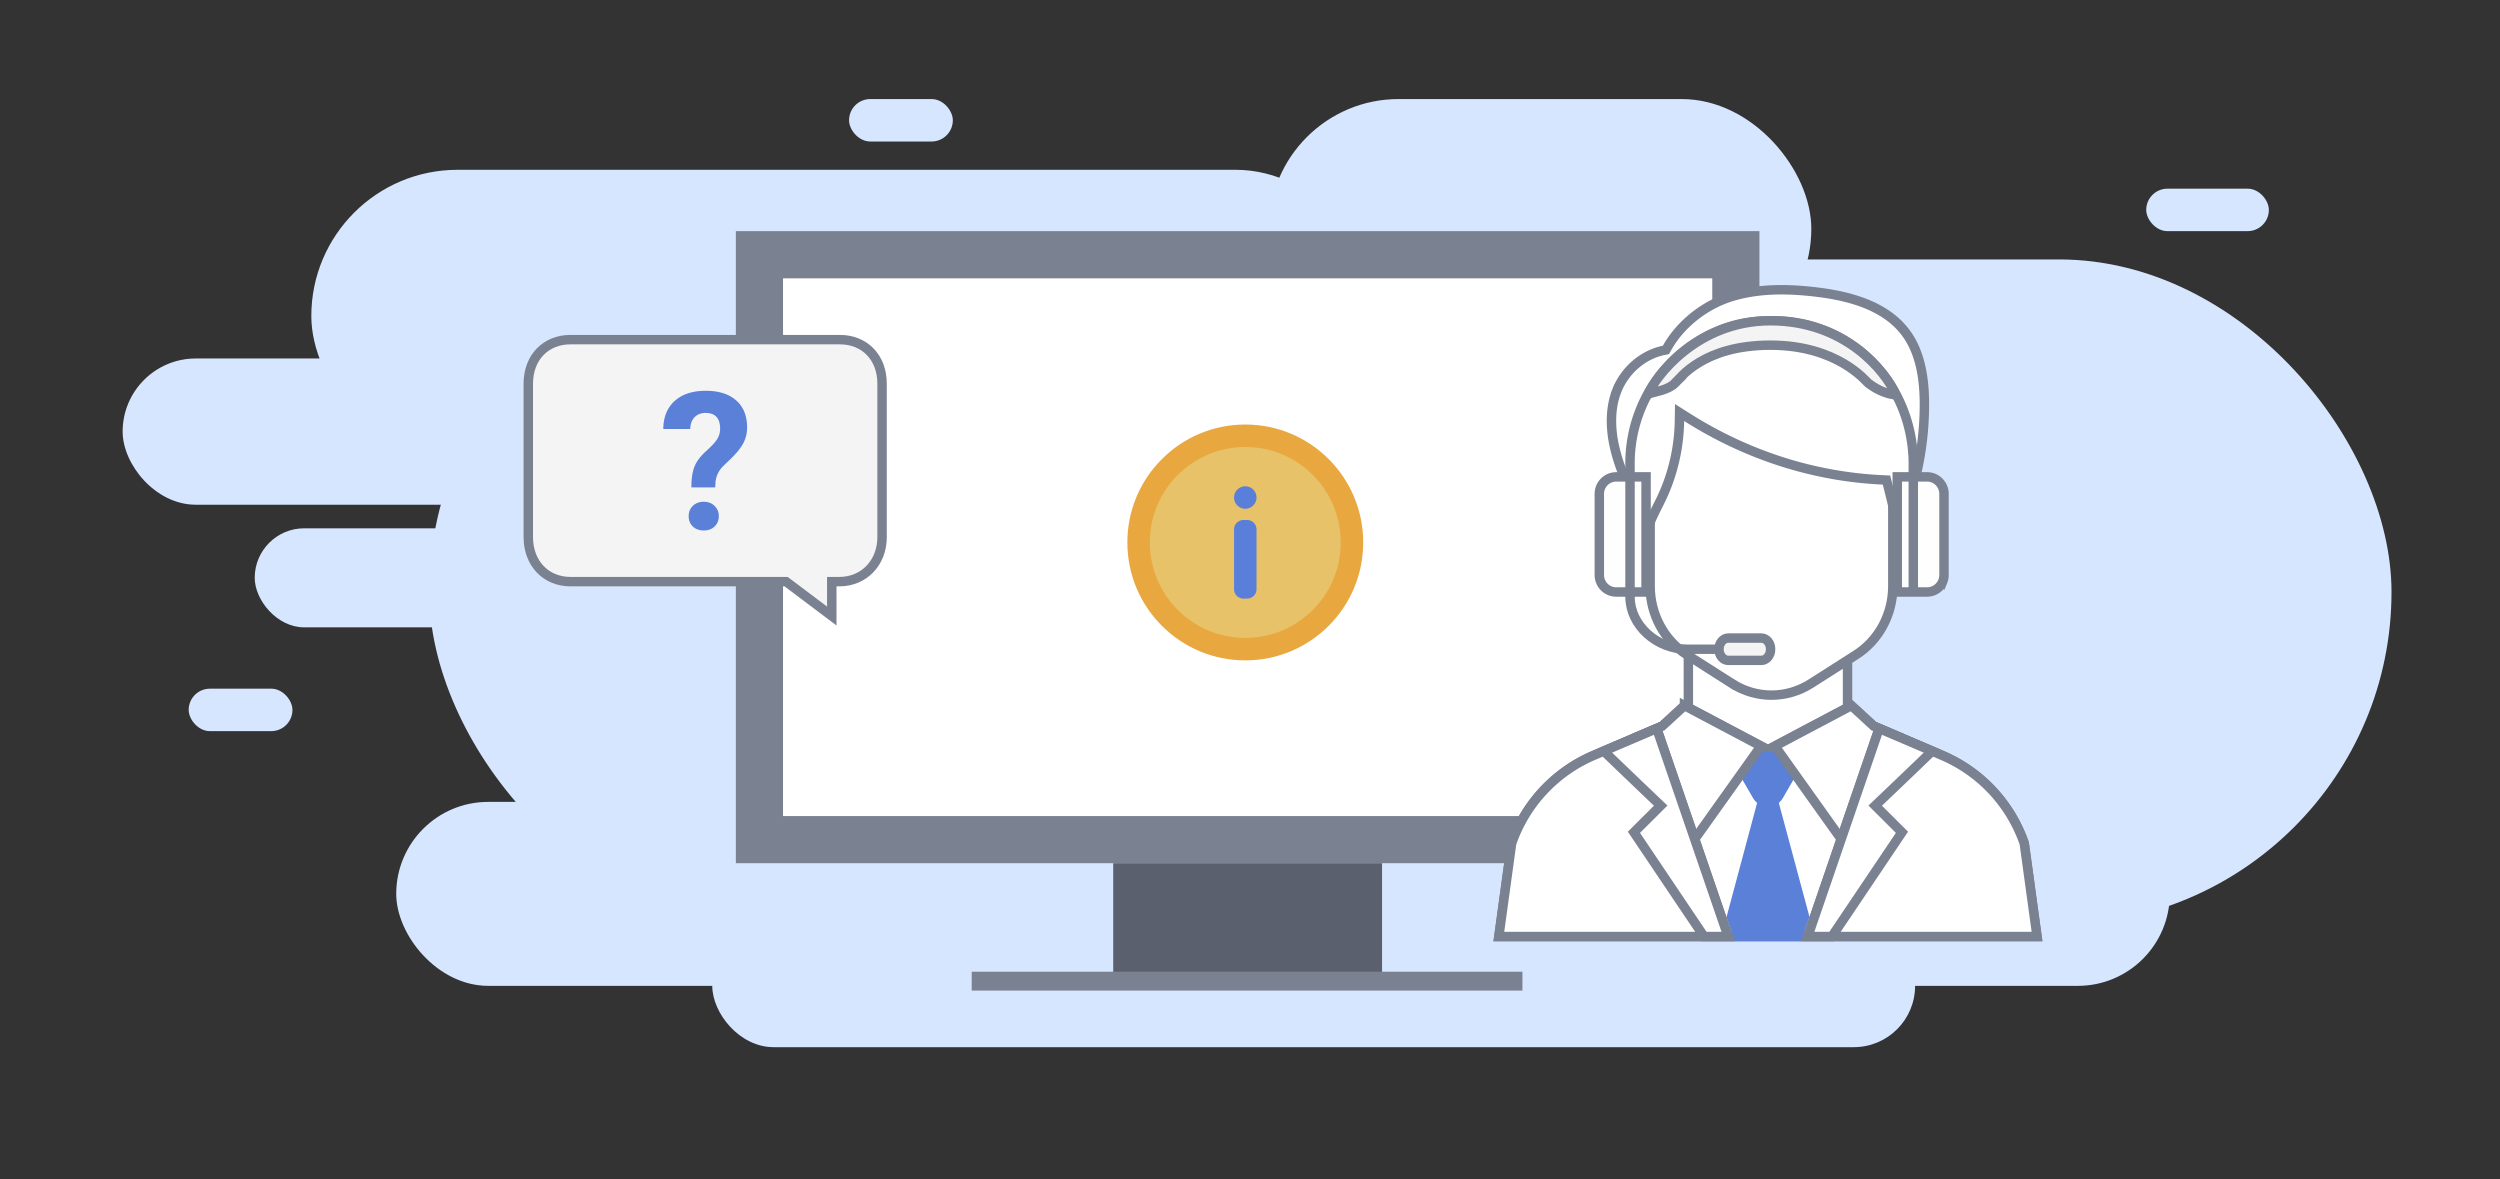
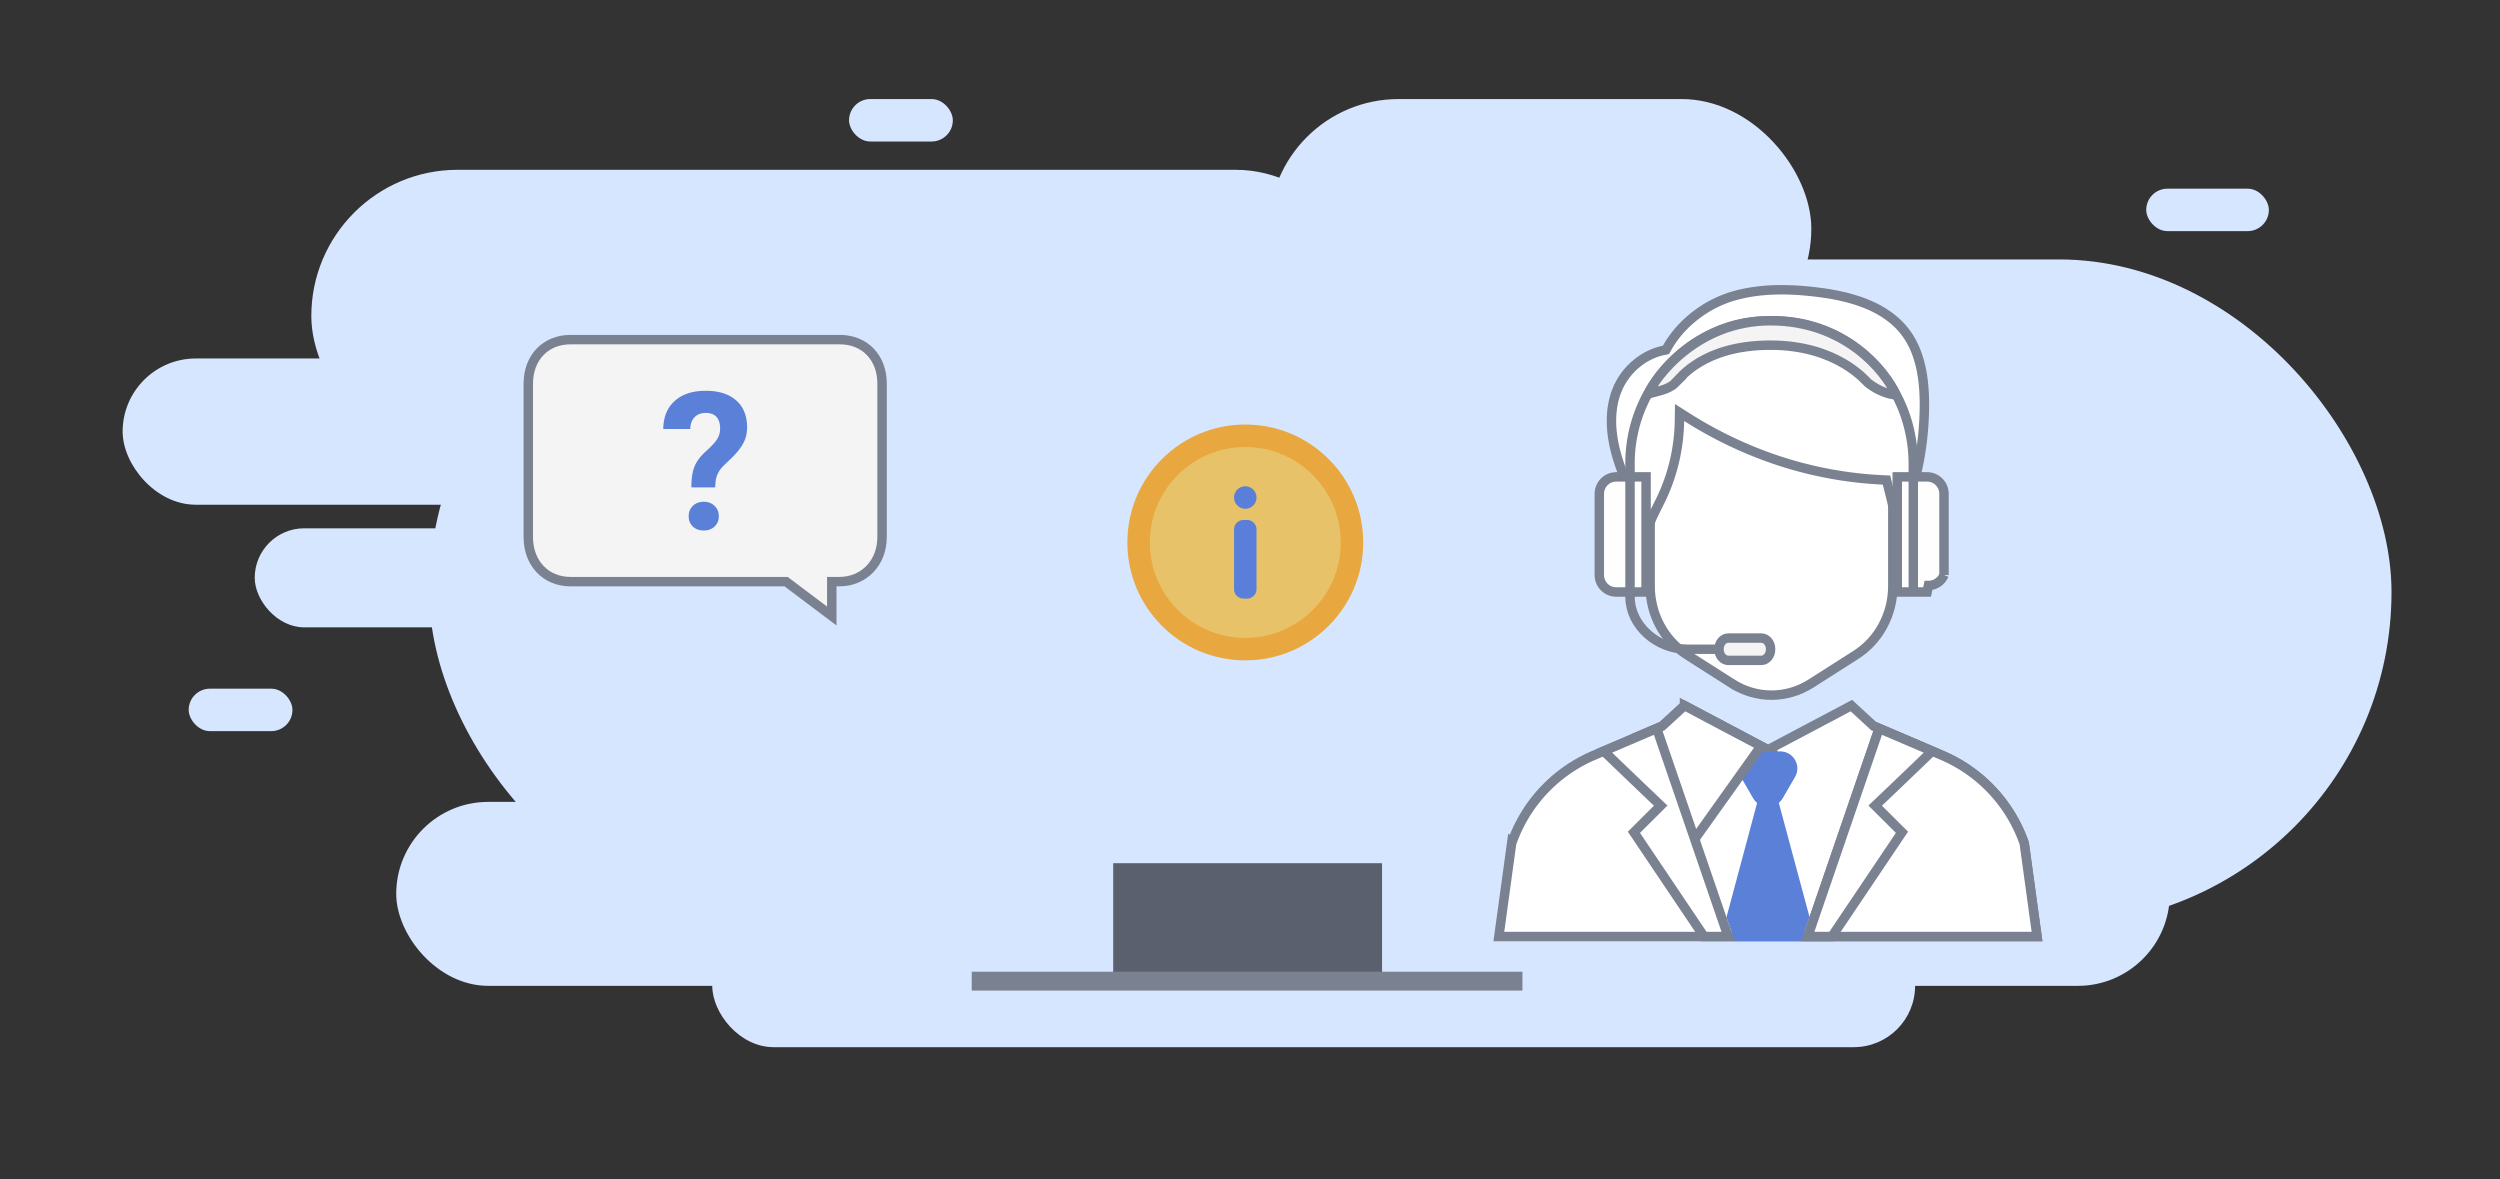
<svg xmlns="http://www.w3.org/2000/svg" width="530" height="250" fill="none">
  <rect width="100%" height="100%" fill="#333333" stroke="none" />
  <rect x="91" y="55" width="416" height="141" rx="70.5" fill="#D7E6FF" />
  <rect x="66" y="36" width="227" height="62" rx="31" fill="#D7E6FF" />
  <rect x="84" y="170" width="376" height="39" rx="19.5" fill="#D7E6FF" />
  <rect x="54" y="112" width="355" height="21" rx="10.5" fill="#D7E6FF" />
  <rect x="40" y="146" width="22" height="9" rx="4.5" fill="#D7E6FF" />
  <rect x="180" y="21" width="22" height="9" rx="4.5" fill="#D7E6FF" />
  <rect x="455" y="40" width="26" height="9" rx="4.5" fill="#D7E6FF" />
  <rect x="151" y="196" width="255" height="26" rx="13" fill="#D7E6FF" />
  <rect x="26" y="76" width="170" height="31" rx="15.5" fill="#D7E6FF" />
  <rect x="269" y="21" width="115" height="55" rx="27.5" fill="#D7E6FF" />
-   <path d="M161 178V54h207v124H161z" fill="#fff" stroke="#7A8190" stroke-width="10" stroke-miterlimit="10" />
  <path d="M293 183h-57v26h57v-26z" fill="#5A606D" />
  <path d="M206 208h116.757" stroke="#7A8190" stroke-width="4" stroke-miterlimit="10" />
  <circle cx="264" cy="115" r="25" fill="#E9A740" />
  <circle cx="264" cy="115" r="20.238" fill="#E7C268" />
  <path fill-rule="evenodd" clip-rule="evenodd" d="M264 107.857a2.381 2.381 0 100-4.762 2.381 2.381 0 000 4.762zm-.381 2.381a2 2 0 00-2 2v12.667a2 2 0 002 2h.762a2 2 0 002-2v-12.667a2 2 0 00-2-2h-.762z" fill="#597FDA" />
-   <path d="M357.931 159.518v-38.936h33.745v38.936h-33.745z" fill="#fff" stroke="#7A8190" stroke-width="2" />
  <path d="M352.233 124.471c-3.308-1.158-5.049-4.861-6.443-8.216-1.284-3.092-2.586-6.254-2.849-9.615-.119-1.514.06-3.23 1.17-4.203.864-.757 2.114-.87 3.205-.579 1.091.289 2.063.929 3.015 1.559 5.935 3.929 4.843 14.368 1.902 21.054zm46.802-.644c3.308-1.158 5.05-4.861 6.444-8.216 1.284-3.092 2.586-6.254 2.85-9.615.118-1.514-.061-3.23-1.172-4.203-.864-.757-2.113-.87-3.204-.579-1.091.289-2.064.929-3.015 1.559-5.935 3.929-4.843 14.367-1.903 21.054z" fill="#EECE99" />
  <path d="M367.192 144.914l-.538.843.538-.843-9.583-6.11c-4.816-3.071-7.777-8.573-7.777-14.529V87.478h51.442v36.797c.001 5.956-2.961 11.458-7.776 14.529l-9.582 6.11c-5.141 3.278-11.584 3.278-16.724 0z" fill="#fff" stroke="#7A8190" stroke-width="2" />
  <path d="M402.229 112.177c-.475-3.285-1.319-6.583-2.097-9.622l-.017-.066-.183-.718-.74-.033c-14.769-.668-28.95-5.287-41.612-13.327l-1.509-.958-.027 1.787c-.087 5.757-1.435 11.489-3.909 16.623-.211.438-.438.89-.67 1.353-.583 1.161-1.199 2.389-1.676 3.617a16.65 16.65 0 00-.542 1.616l-.534-1.245-.002-.003a298.608 298.608 0 00-2.085-4.777l-.912.41.912-.41c-1.743-3.87-3.446-7.67-4.353-11.704-.905-4.027-.95-8.29.523-11.975l-.928-.37.928.37c1.725-4.316 5.596-7.598 9.931-8.47l.451-.092.225-.401c2.978-5.33 8.399-9.385 14.103-11.031 5.751-1.66 11.885-1.55 17.941-.791h0c7.316.915 14.824 3.134 18.911 9.056 2.878 4.172 3.647 9.646 3.614 15.048-.053 9.056-1.957 18.031-5.743 26.113zm-45.116 37.41l16.69 8.834v40.122h-56.049l2.711-19.734a31.506 31.506 0 0117.417-18.674l14.33-6.119.158-.068.127-.116 4.616-4.245zm39.997 4.245l.127.116.158.068 14.33 6.119s0 0 0 0a31.505 31.505 0 0117.418 18.674l2.71 19.734h-56.049v-40.121l16.691-8.835 4.615 4.245z" fill="#fff" stroke="#7A8190" stroke-width="2" />
  <path d="M374.804 161.646l-8.79 32.8 1.75 5.097h14.079l1.77-5.155-8.809-32.742z" fill="#5B80D8" />
  <path d="M371.662 169.214l-2.605-4.497c-1.396-2.409.349-5.421 3.141-5.421h5.21c2.793 0 4.538 3.012 3.142 5.421l-2.605 4.497c-1.396 2.408-4.886 2.408-6.283 0z" fill="#5B80D8" />
-   <path d="M397.111 153.832l.126.117.158.067 4.84 2.067-11.314 22.632-14.64-20.546 16.214-8.582 4.616 4.245z" fill="#fff" stroke="#7A8190" stroke-width="2" />
  <path d="M429.142 178.809l2.711 19.734h-48.61l15.141-44.104 13.341 5.696s0 0 0 0a31.503 31.503 0 0117.417 18.674z" fill="#fff" stroke="#7A8190" stroke-width="2" />
  <path d="M388.352 198.543h-5.108l15.14-44.105 11.229 4.795a2463.885 2463.885 0 01-10.284 9.856l-.773.736-.203.193-.052.05-.013.012-.003.003-.001.001h0l.689.725-.689-.725-.744.708.727.725 4.947 4.929-14.862 22.097zm-36.14-44.527l.158-.067.127-.117 4.615-4.245 16.215 8.582-14.641 20.546-11.314-22.632 4.84-2.067z" fill="#fff" stroke="#7A8190" stroke-width="2" />
-   <path d="M351.223 154.439l15.141 44.104h-48.61l2.71-19.734a31.505 31.505 0 0117.418-18.674l13.341-5.696z" fill="#fff" stroke="#7A8190" stroke-width="2" />
  <path d="M351.223 154.438l15.14 44.105h-5.108l-14.862-22.097 4.947-4.929.728-.725-.744-.708-.69.725.689-.725h0l-.001-.001-.003-.003-.013-.012-.052-.05-.203-.193-.772-.736a2475.424 2475.424 0 01-10.284-9.856l11.228-4.795z" fill="#fff" stroke="#7A8190" stroke-width="2" />
  <path d="M342.63 101.099h6.334v24.405h-6.334a3.56 3.56 0 01-2.518-1.047 3.611 3.611 0 01-1.055-2.535v-17.22a3.614 3.614 0 011.049-2.55 3.564 3.564 0 012.524-1.053z" fill="#FEFEFE" stroke="#7A8190" stroke-width="2" stroke-miterlimit="10" />
  <path d="M373.427 140h-7.06c-.95 0-1.942-.928-1.942-2.365 0-1.437.992-2.365 1.942-2.365h7.06c.95 0 1.942.928 1.942 2.365 0 1.437-.992 2.365-1.942 2.365z" fill="#F4F4F4" stroke="#7A8190" stroke-width="2" stroke-miterlimit="10" />
  <path d="M345.564 126.521v-26.244" stroke="#7A8190" stroke-width="2" stroke-miterlimit="10" />
-   <path d="M408.554 125.504h-6.334v-24.405h6.334a3.56 3.56 0 012.525 1.053 3.624 3.624 0 011.048 2.55v17.199c0 .474-.092.943-.272 1.381a3.58 3.58 0 01-3.301 2.222z" fill="#FEFEFE" stroke="#7A8190" stroke-width="2" stroke-miterlimit="10" />
+   <path d="M408.554 125.504h-6.334v-24.405h6.334a3.56 3.56 0 012.525 1.053 3.624 3.624 0 011.048 2.55v17.199a3.58 3.58 0 01-3.301 2.222z" fill="#FEFEFE" stroke="#7A8190" stroke-width="2" stroke-miterlimit="10" />
  <path d="M405.62 126.219v-25.861m-60.056.103v-2.174a30.56 30.56 0 012.288-11.68 30.372 30.372 0 016.569-9.895 30.125 30.125 0 019.84-6.592c3.679-1.522 7.362-2.14 11.34-2.12h.3c16.722 0 29.719 13.464 29.719 30.443v2.174" stroke="#7A8190" stroke-width="2" stroke-miterlimit="10" />
  <path d="M355.142 81.202c-1.553 1.553-4.315 1.812-5.695 2.33C350.741 80.167 359.594 68 375.333 68c15.739 0 24.334 10.527 26.663 15.79-1.553-.258-3.624-.776-5.954-2.588-.456-.355-6.471-8.025-20.709-8.025-14.237 0-19.156 6.99-20.191 8.025z" fill="#F4F4F4" stroke="#7A8190" stroke-width="2" />
  <path d="M345.564 124.711v1.81c0 6.033 5.628 11.114 12.115 11.114h6.005" stroke="#7A8190" stroke-width="2" />
  <path d="M166.923 123.509l-.267-.201h-45.705c-5.208 0-8.951-3.849-8.951-9.443v-32.54c0-2.82.955-5.142 2.517-6.755 1.56-1.61 3.782-2.57 6.434-2.57h57.098c2.652 0 4.874.96 6.434 2.57 1.562 1.613 2.517 3.936 2.517 6.755v32.54c0 5.469-3.853 9.443-9.069 9.443h-1.593v7.288l-9.415-7.087z" fill="#F4F4F4" stroke="#7A8190" stroke-width="2" />
  <path d="M146.571 103.326c0-1.857.224-3.337.671-4.438.447-1.101 1.262-2.183 2.445-3.244 1.197-1.075 1.992-1.944 2.387-2.608a4.17 4.17 0 00.591-2.13c0-2.242-1.025-3.363-3.076-3.363-.973 0-1.755.305-2.347.916-.579.597-.881 1.426-.907 2.488h-5.72c.027-2.535.835-4.518 2.426-5.951 1.604-1.433 3.787-2.15 6.548-2.15 2.787 0 4.95.683 6.488 2.05 1.539 1.354 2.308 3.27 2.308 5.752 0 1.128-.25 2.196-.75 3.204-.499.996-1.374 2.103-2.623 3.324l-1.597 1.533c-.999.968-1.571 2.103-1.716 3.403l-.079 1.214h-5.049zm-.572 6.11c0-.889.296-1.618.888-2.189.605-.584 1.374-.876 2.307-.876.934 0 1.696.292 2.288.876.605.571.907 1.3.907 2.189 0 .876-.296 1.599-.887 2.17-.579.57-1.348.856-2.308.856-.959 0-1.735-.286-2.327-.856-.578-.571-.868-1.294-.868-2.17z" fill="#5B80D8" />
</svg>